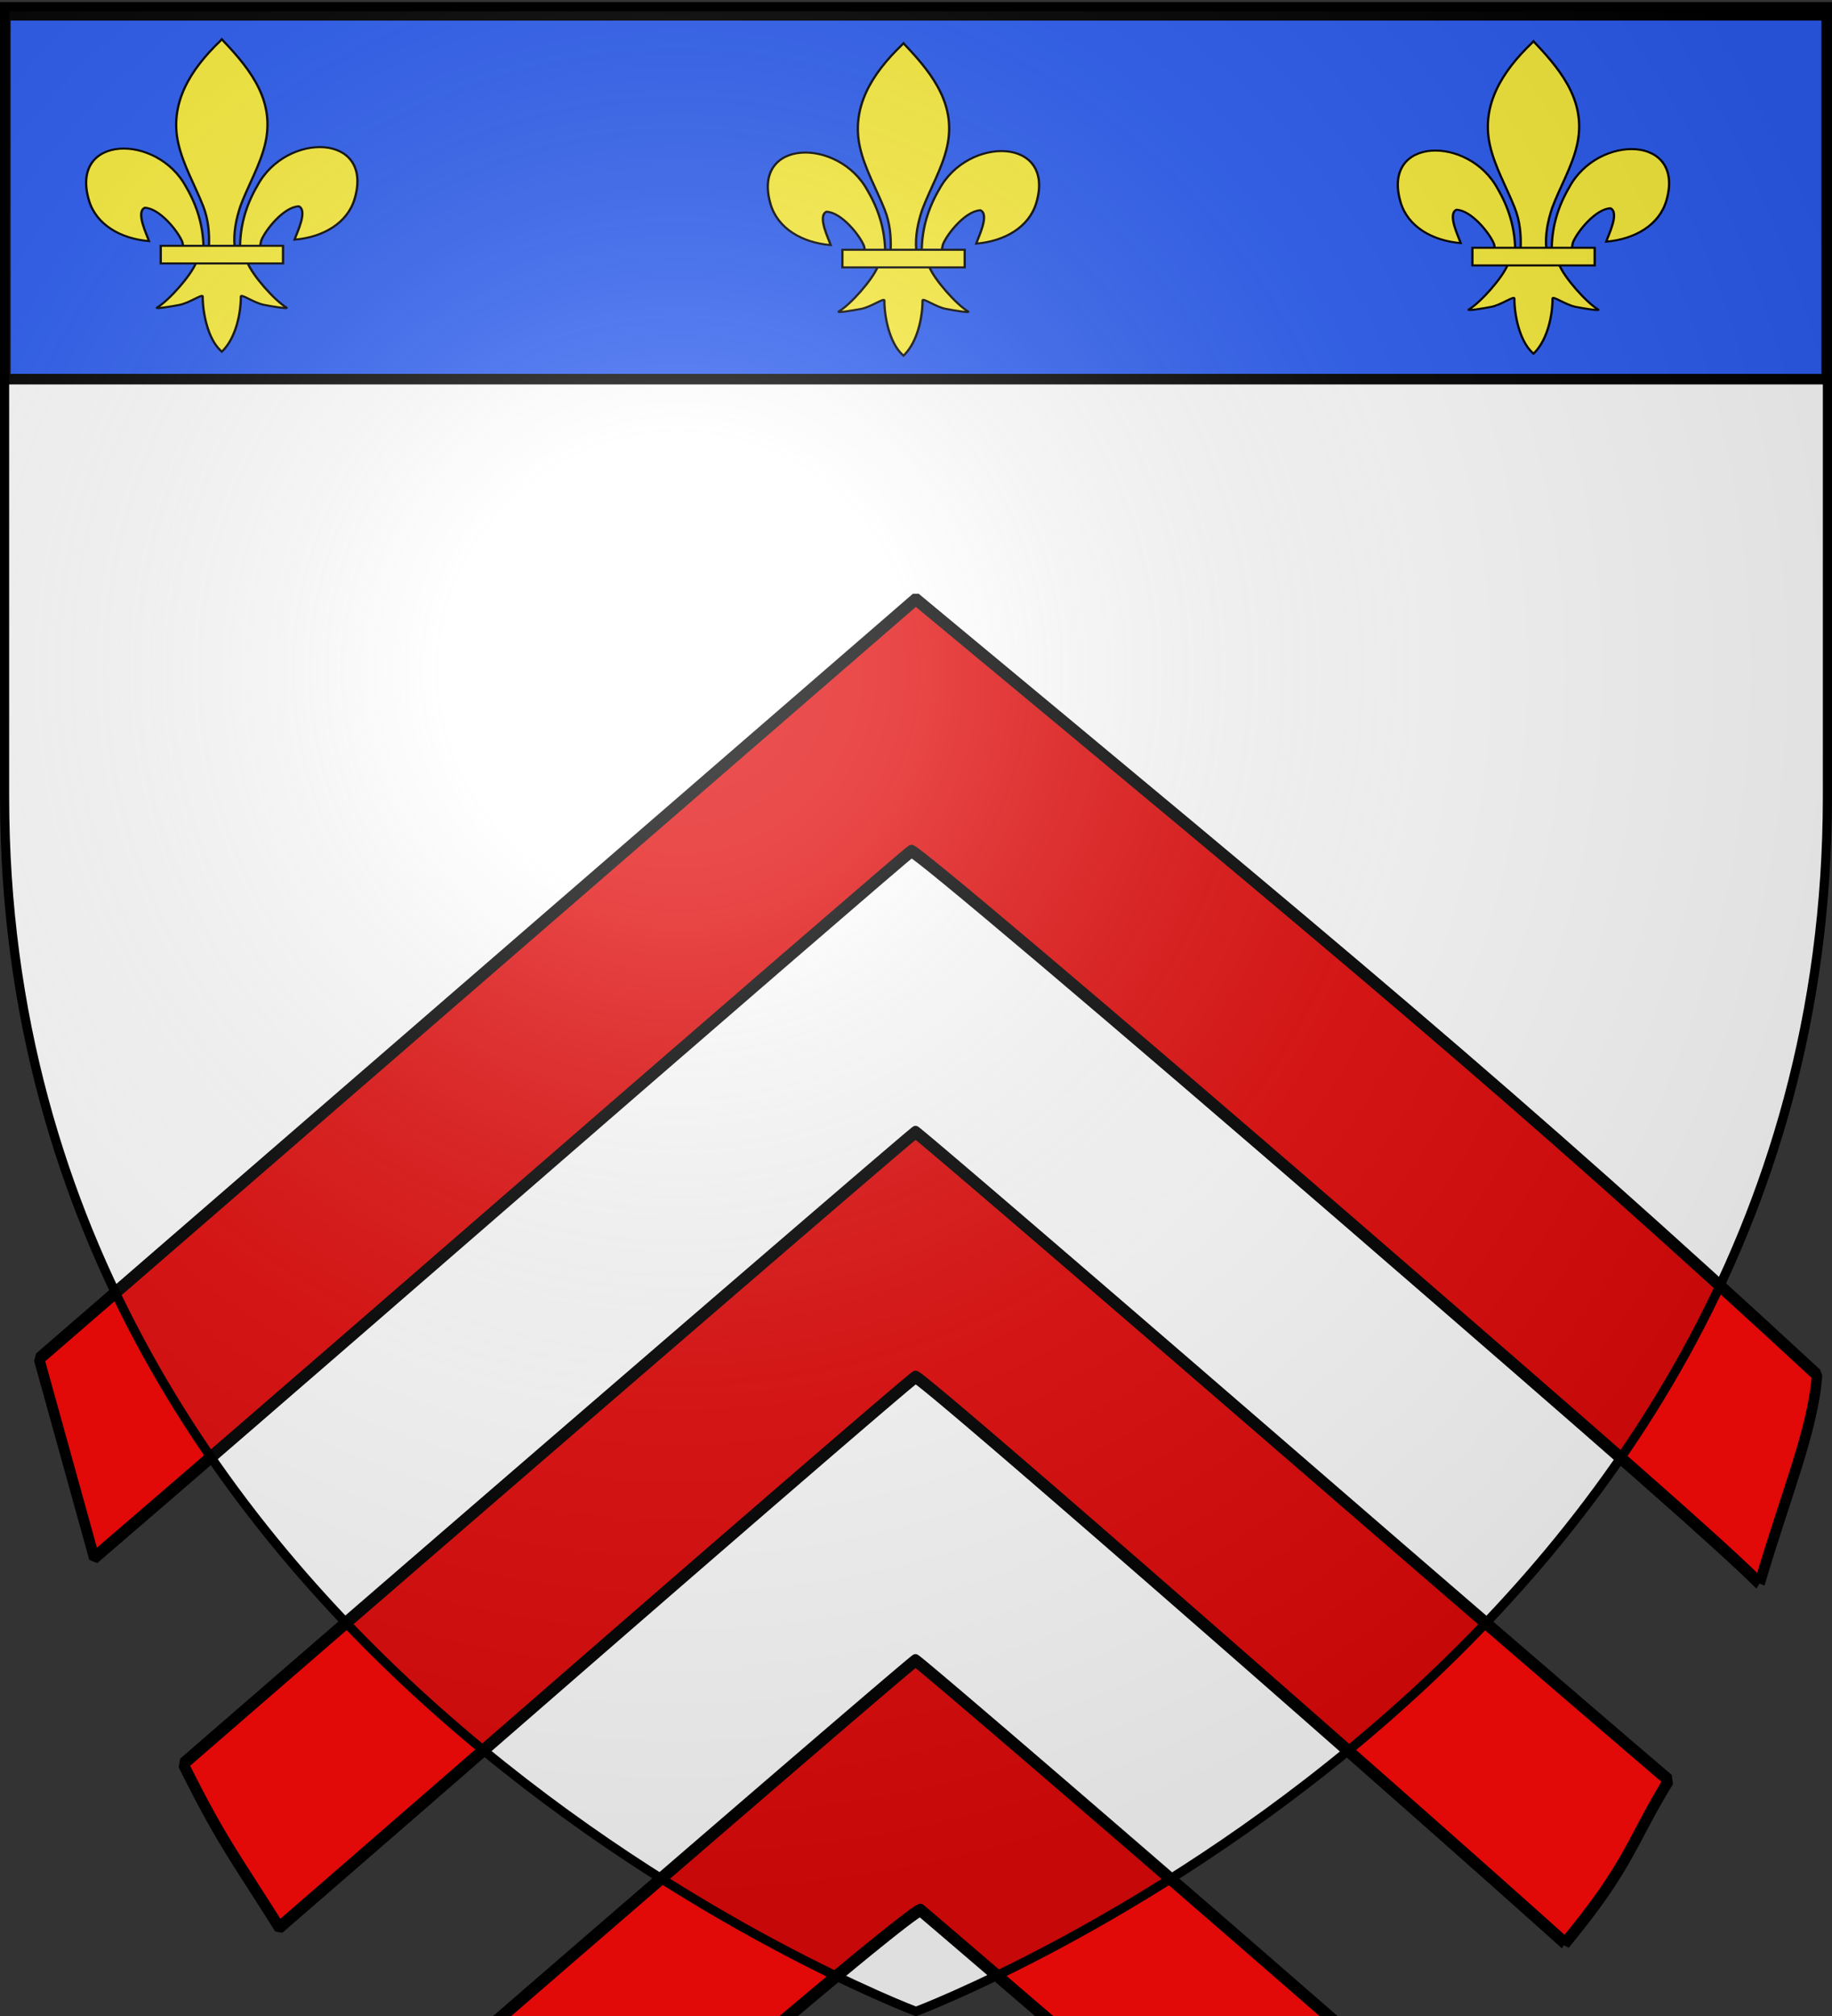
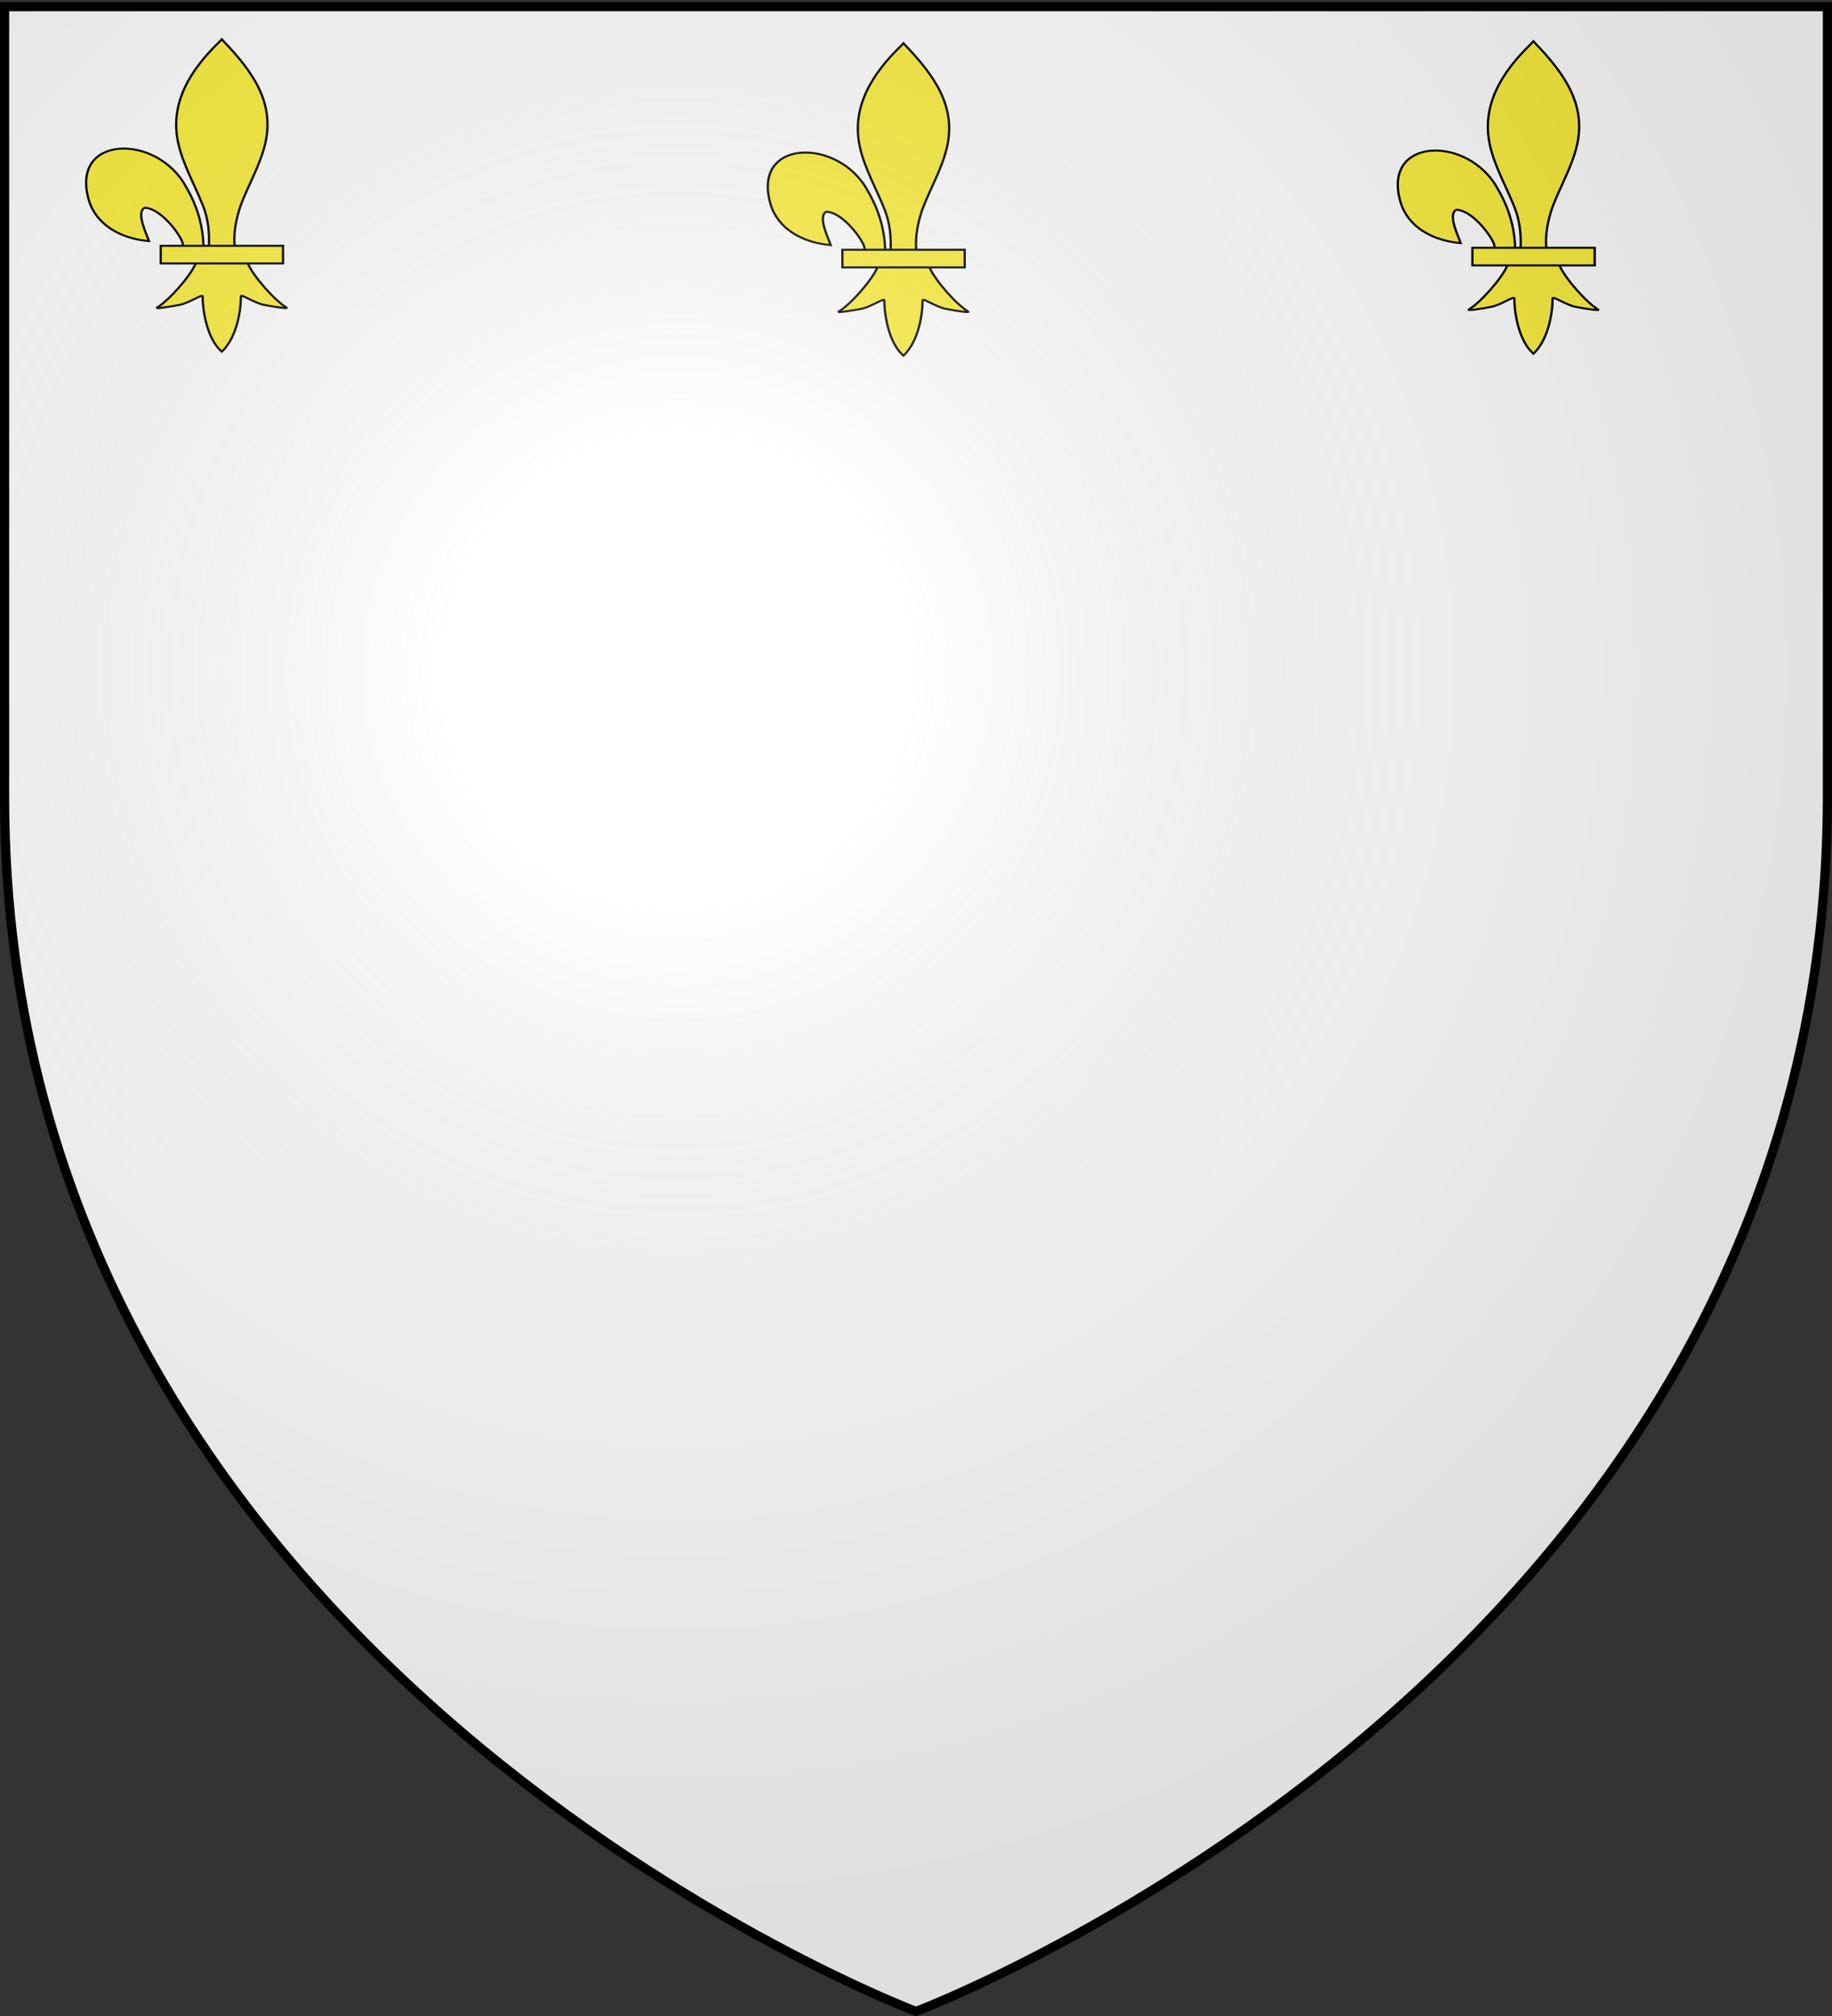
<svg xmlns="http://www.w3.org/2000/svg" xmlns:xlink="http://www.w3.org/1999/xlink" height="660" width="600" version="1.0">
  <rect width="100%" height="100%" fill="#333333" stroke="none" />
  <defs>
    <clipPath id="f" clipPathUnits="userSpaceOnUse">
      <path d="M-2.931-1.211H10.81v4.648H-2.931v-4.648z" />
    </clipPath>
    <clipPath id="e" clipPathUnits="userSpaceOnUse">
-       <path clip-rule="evenodd" d="M316.063 284.606h113.386V148.543H316.063v136.063z" />
-     </clipPath>
+       </clipPath>
    <clipPath id="d" clipPathUnits="userSpaceOnUse">
-       <path d="M.03 0h1488.18v595.26H.03V0z" />
-     </clipPath>
+       </clipPath>
    <clipPath id="c" clipPathUnits="userSpaceOnUse">
      <path clip-rule="evenodd" d="M316.063 284.606h113.386V148.543H316.063v136.063z" />
    </clipPath>
    <linearGradient id="b">
      <stop style="stop-color:white;stop-opacity:.314" offset="0" />
      <stop offset=".19" style="stop-color:white;stop-opacity:.251" />
      <stop style="stop-color:#6b6b6b;stop-opacity:.125" offset=".6" />
      <stop style="stop-color:black;stop-opacity:.125" offset="1" />
    </linearGradient>
    <linearGradient id="a">
      <stop offset="0" style="stop-color:#fd0000;stop-opacity:1" />
      <stop style="stop-color:#e77275;stop-opacity:.659" offset=".5" />
      <stop style="stop-color:black;stop-opacity:.323" offset="1" />
    </linearGradient>
    <radialGradient xlink:href="#b" id="i" gradientUnits="userSpaceOnUse" gradientTransform="matrix(1.353 0 0 1.349 -77.63 -85.747)" cx="221.445" cy="226.331" fx="221.445" fy="226.331" r="300" />
  </defs>
  <g style="display:inline">
    <path style="fill:#fff;fill-opacity:1;fill-rule:evenodd;stroke:none;stroke-width:1px;stroke-linecap:butt;stroke-linejoin:miter;stroke-opacity:1" d="M300 658.5s298.5-112.32 298.5-397.772V2.176H1.5v258.552C1.5 546.18 300 658.5 300 658.5z" />
-     <path style="opacity:1;fill:#2b5df2;fill-opacity:1;fill-rule:nonzero;stroke:#000;stroke-width:3.461;stroke-linecap:round;stroke-linejoin:bevel;stroke-miterlimit:4;stroke-dasharray:none;stroke-dashoffset:0;stroke-opacity:1" d="M1.731 4.998H598.27v119.129H1.731z" />
    <g clip-path="url(#c)" style="fill:#e20909" transform="matrix(5.578 0 0 -5.823 -1772.532 1532.857)">
      <g transform="translate(-.603 -2.412)" clip-path="url(#d)" style="fill:#e20909">
        <g clip-path="url(#e)" style="fill:#e20909">
          <g transform="matrix(108.3 0 0 128.06 317.178 150.905)" clip-path="url(#f)" style="fill:#e20909">
-             <path transform="matrix(.002 0 0 -.002 .011 1.05)" d="M477.009 424.574c-11.262-9.063-40.35-29.68-111.161-79.312-64.455-45.177-117.912-81.825-118.794-81.44-.882.384-54.106 37.638-118.276 82.787-44.3 31.169-83.212 58.432-103.207 72.333l-14.966-43.688 107.149-75.185c61.52-43.17 116.057-81.436 121.19-85.038l9.335-6.548c112.273 75.532 162.587 109.072 244.307 170.291-1.05 12.078-8.555 26.405-15.577 45.8z" style="opacity:1;fill:#e20909;fill-opacity:1;fill-rule:nonzero;stroke:#000;stroke-width:2.828;stroke-linecap:round;stroke-linejoin:bevel;stroke-miterlimit:4;stroke-dasharray:none;stroke-dashoffset:0;stroke-opacity:1" />
            <path transform="matrix(.002 0 0 -.002 .011 1.05)" d="M424.265 503.527c-49.168-35.77-174.121-124.262-176.07-124.262-.463 0-43.59 30.12-95.838 66.932a55938.535 55938.535 0 0 1-76.62 53.902c-12.8-16.497-15.732-19.094-26.065-35.905 55.065-38.743 198.014-138.67 198.525-138.67.467 0 49.911 34.398 109.877 76.44 40.022 28.059 75.258 52.627 94.328 65.797-10.457 13.832-10.554 18.538-28.137 35.766z" style="opacity:1;fill:#e20909;fill-opacity:1;fill-rule:nonzero;stroke:#000;stroke-width:2.828;stroke-linecap:round;stroke-linejoin:bevel;stroke-miterlimit:4;stroke-dasharray:none;stroke-dashoffset:0;stroke-opacity:1" />
            <path transform="matrix(.002 0 0 -.002 .011 1.05)" d="M111.472 536.866c46.32-32.613 136.149-95.376 136.714-95.376.491 0 37.157 25.456 81.48 56.568 22.553 15.831 44.29 31.26 59.213 41.553-11.553 9.168-14.879 12.153-37.014 27.691a8869.615 8869.615 0 0 1-38.259-26.516c-34.374-23.946-63.185-43.963-64.024-44.48-.84-.52-30.113 19.054-65.054 43.495a13153.77 13153.77 0 0 1-37.111 25.872c-15.517-12.465-21.127-16.609-35.945-28.807z" style="opacity:1;fill:#e20909;fill-opacity:1;fill-rule:nonzero;stroke:#000;stroke-width:2.828;stroke-linecap:round;stroke-linejoin:bevel;stroke-miterlimit:4;stroke-dasharray:none;stroke-dashoffset:0;stroke-opacity:1" />
          </g>
        </g>
      </g>
    </g>
    <g id="g">
-       <path d="M407.03 608.7c1.424-61.957 16.75-119.54 45.289-174.11 74.714-157.185 302.92-153.431 252.615 38.812-18.537 70.84-81.509 112.474-156.319 119.615 5.4-18.665 35.1-84.652 11.125-97.562-38.339 1.449-85.945 67.706-97.393 99.301-1.653 4.536-1.19 9.778-3.036 14.24" style="opacity:1;fill:#fcef3c;fill-opacity:1;fill-rule:evenodd;stroke:#000;stroke-width:6;stroke-linecap:butt;stroke-linejoin:miter;stroke-miterlimit:4;stroke-dasharray:none;stroke-opacity:1;display:inline" transform="matrix(.126 0 0 .112 250.596 13.344)" />
      <g style="opacity:1;display:inline">
        <g style="fill:#fcef3c;fill-opacity:1;stroke:#000;stroke-width:6;stroke-miterlimit:4;stroke-dasharray:none;stroke-opacity:1">
          <path d="M350.523 657.372c-1.425-61.956-16.751-119.54-45.29-174.108-74.714-157.186-302.92-153.432-252.615 38.81 18.537 70.84 81.509 112.475 156.319 119.616-5.4-18.665-35.1-84.652-11.124-97.562 38.338 1.449 85.944 67.705 97.392 99.301 1.653 4.536 1.19 9.778 3.036 14.24" style="fill:#fcef3c;fill-opacity:1;fill-rule:evenodd;stroke:#000;stroke-width:6;stroke-linecap:butt;stroke-linejoin:miter;stroke-miterlimit:4;stroke-dasharray:none;stroke-opacity:1" transform="matrix(.126 0 0 .112 245.737 8.37)" />
          <path d="M393.626 57.12c-78.714 84.85-131.565 182.962-108.781 298.031 12.57 63.484 43.041 122.28 64.53 183.438 13.437 38.37 16.873 78.452 15.282 118.781h66.781c-3.196-40.626 3.807-79.998 15.282-118.781 20.474-61.538 51.625-119.906 64.53-183.438 24.129-118.779-32.506-208.36-108.437-297.656l-4.64-5.918-4.547 5.543z" style="fill:#fcef3c;fill-opacity:1;fill-rule:nonzero;stroke:#000;stroke-width:6;stroke-linecap:butt;stroke-linejoin:miter;stroke-miterlimit:4;stroke-dasharray:none;stroke-opacity:1" transform="matrix(.126 0 0 .112 245.737 8.37)" />
          <path d="M331.345 704.401c-13.962 39.13-70.889 110.792-101.125 131.22-7.843 5.297 37.486-3.052 57.78-7.5 26.62-5.835 61.218-34.198 60.407-24.188-.075 45.838 12.811 122.324 46.406 157.468l3.182 3.388 3.287-3.388c33.578-39.17 46.238-108.042 46.406-157.468-.81-10.01 33.788 18.353 60.407 24.187 20.295 4.449 65.623 12.798 57.78 7.5-30.236-20.427-87.131-92.089-101.093-131.219H331.345z" style="fill:#fcef3c;fill-opacity:1;fill-rule:evenodd;stroke:#000;stroke-width:6;stroke-linecap:butt;stroke-linejoin:miter;stroke-miterlimit:4;stroke-dasharray:none;stroke-opacity:1" transform="matrix(.126 0 0 .112 245.737 8.37)" />
          <path style="fill:#fcef3c;fill-opacity:1;stroke:#000;stroke-width:6;stroke-miterlimit:4;stroke-dasharray:none;stroke-opacity:1" d="M239.352 655.379H557.24v51.503H239.352z" transform="matrix(.126 0 0 .112 245.737 8.37)" />
        </g>
      </g>
    </g>
    <use x="0" y="0" xlink:href="#g" id="h" transform="translate(206.331 -.65)" width="600" height="660" />
    <use xlink:href="#h" transform="translate(-429.586 -.65)" width="600" height="660" />
  </g>
  <path d="M300 658.5s298.5-112.32 298.5-397.772V2.176H1.5v258.552C1.5 546.18 300 658.5 300 658.5z" style="opacity:1;fill:url(#i);fill-opacity:1;fill-rule:evenodd;stroke:none;stroke-width:1px;stroke-linecap:butt;stroke-linejoin:miter;stroke-opacity:1" />
  <path d="M300 658.5S1.5 546.18 1.5 260.728V2.176h597v258.552C598.5 546.18 300 658.5 300 658.5z" style="opacity:1;fill:none;fill-opacity:1;fill-rule:evenodd;stroke:#000;stroke-width:3;stroke-linecap:butt;stroke-linejoin:miter;stroke-miterlimit:4;stroke-dasharray:none;stroke-opacity:1" />
</svg>